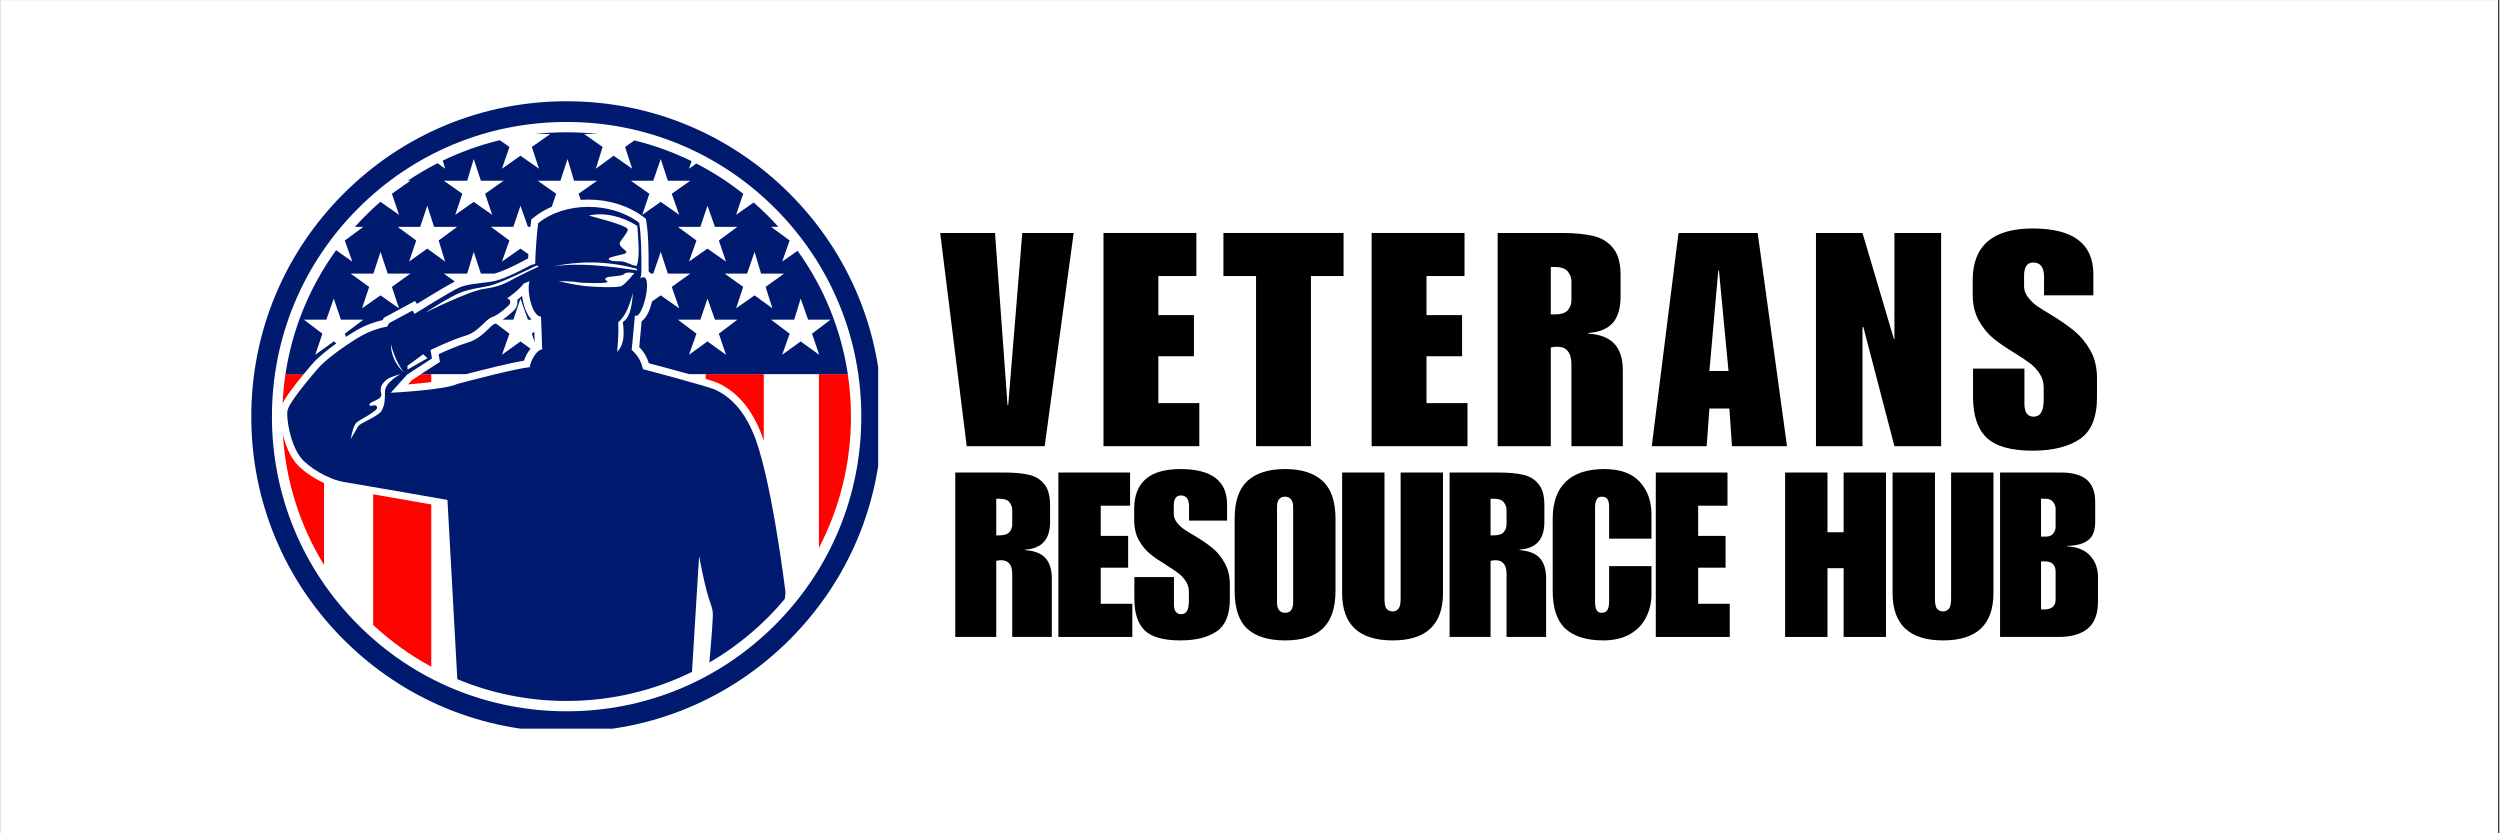
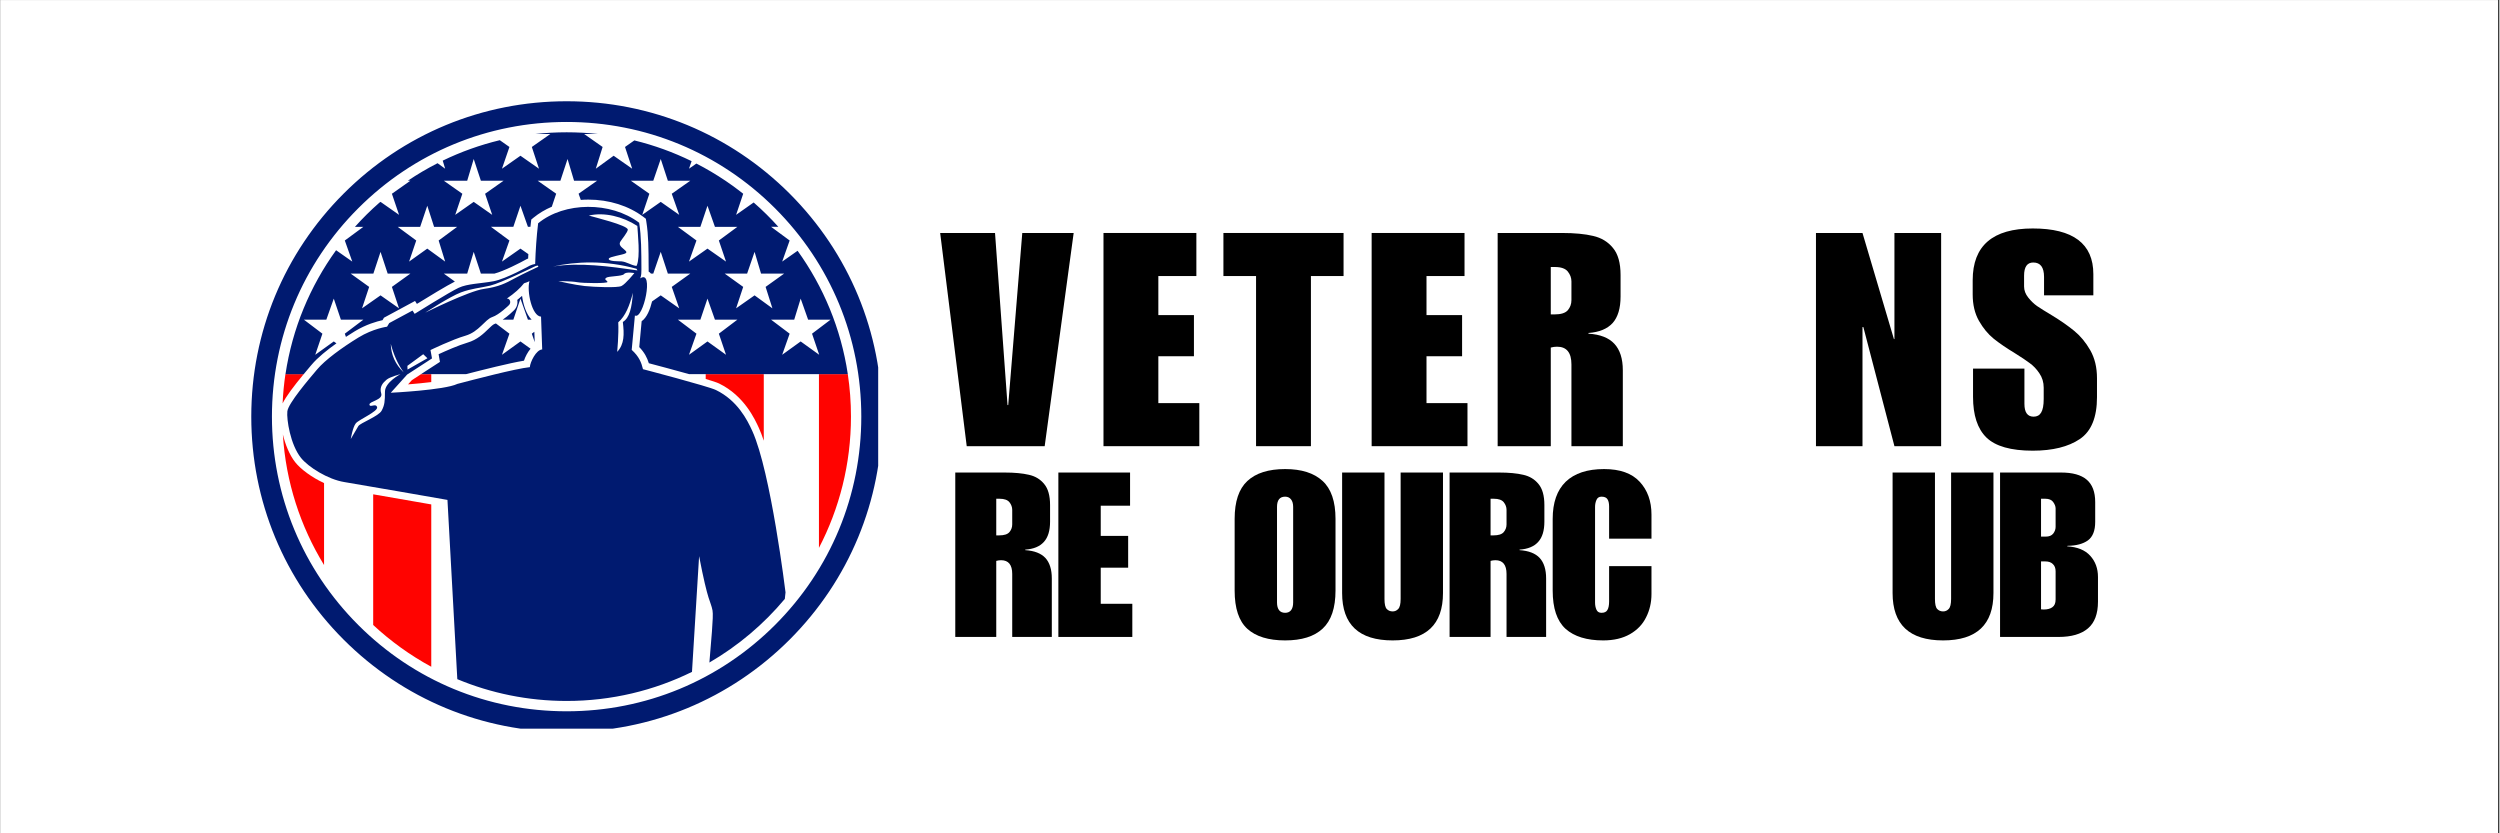
<svg xmlns="http://www.w3.org/2000/svg" width="300" zoomAndPan="magnify" viewBox="0 0 224.88 75" height="100" preserveAspectRatio="xMidYMid meet" version="1.0">
  <rect x="0" y="0" width="224.88" height="75" fill="#333333" stroke="none" />
  <defs>
    <g />
    <clipPath id="8701d79bd2">
      <path d="M 0 0.02 L 224.762 0.02 L 224.762 74.98 L 0 74.98 Z M 0 0.02 " clip-rule="nonzero" />
    </clipPath>
    <clipPath id="a968be4585">
      <path d="M 22.512 9.113 L 78.977 9.113 L 78.977 65.578 L 22.512 65.578 Z M 22.512 9.113 " clip-rule="nonzero" />
    </clipPath>
  </defs>
  <g clip-path="url(#8701d79bd2)">
    <path fill="#ffffff" d="M 0 0.02 L 224.879 0.02 L 224.879 74.98 L 0 74.98 Z M 0 0.02 " fill-opacity="1" fill-rule="nonzero" />
    <path fill="#ffffff" d="M 0 0.02 L 224.879 0.02 L 224.879 74.98 L 0 74.98 Z M 0 0.02 " fill-opacity="1" fill-rule="nonzero" />
  </g>
  <g fill="#000000" fill-opacity="1">
    <g transform="translate(84.336, 40.156)">
      <g>
        <path d="M 6.281 -3.703 L 6.344 -3.703 L 7.609 -19.188 L 12.234 -19.188 L 9.625 0 L 2.609 0 L 0.219 -19.188 L 5.156 -19.188 Z M 6.281 -3.703 " />
      </g>
    </g>
  </g>
  <g fill="#000000" fill-opacity="1">
    <g transform="translate(98.66, 40.156)">
      <g>
        <path d="M 8.953 -15.312 L 5.531 -15.312 L 5.531 -11.797 L 8.734 -11.797 L 8.734 -8.094 L 5.531 -8.094 L 5.531 -3.875 L 9.219 -3.875 L 9.219 0 L 0.594 0 L 0.594 -19.188 L 8.953 -19.188 Z M 8.953 -15.312 " />
      </g>
    </g>
  </g>
  <g fill="#000000" fill-opacity="1">
    <g transform="translate(110.001, 40.156)">
      <g>
        <path d="M 10.859 -15.312 L 7.922 -15.312 L 7.922 0 L 2.984 0 L 2.984 -15.312 L 0.047 -15.312 L 0.047 -19.188 L 10.859 -19.188 Z M 10.859 -15.312 " />
      </g>
    </g>
  </g>
  <g fill="#000000" fill-opacity="1">
    <g transform="translate(122.794, 40.156)">
      <g>
        <path d="M 8.953 -15.312 L 5.531 -15.312 L 5.531 -11.797 L 8.734 -11.797 L 8.734 -8.094 L 5.531 -8.094 L 5.531 -3.875 L 9.219 -3.875 L 9.219 0 L 0.594 0 L 0.594 -19.188 L 8.953 -19.188 Z M 8.953 -15.312 " />
      </g>
    </g>
  </g>
  <g fill="#000000" fill-opacity="1">
    <g transform="translate(134.135, 40.156)">
      <g>
        <path d="M 11.656 -15.406 L 11.656 -13.469 C 11.656 -12.406 11.414 -11.609 10.938 -11.078 C 10.457 -10.555 9.734 -10.258 8.766 -10.188 L 8.766 -10.125 C 9.816 -10.062 10.594 -9.758 11.094 -9.219 C 11.602 -8.676 11.859 -7.879 11.859 -6.828 L 11.859 0 L 7.234 0 L 7.234 -7.359 C 7.234 -8.422 6.801 -8.953 5.938 -8.953 C 5.738 -8.953 5.551 -8.926 5.375 -8.875 L 5.375 0 L 0.594 0 L 0.594 -19.188 L 6.375 -19.188 C 7.52 -19.188 8.457 -19.098 9.188 -18.922 C 9.926 -18.754 10.52 -18.395 10.969 -17.844 C 11.426 -17.301 11.656 -16.488 11.656 -15.406 Z M 5.719 -11.859 C 6.289 -11.859 6.688 -11.984 6.906 -12.234 C 7.125 -12.492 7.234 -12.797 7.234 -13.141 L 7.234 -14.828 C 7.234 -15.148 7.125 -15.445 6.906 -15.719 C 6.688 -15.988 6.301 -16.125 5.75 -16.125 L 5.375 -16.125 L 5.375 -11.859 Z M 5.719 -11.859 " />
      </g>
    </g>
  </g>
  <g fill="#000000" fill-opacity="1">
    <g transform="translate(148.459, 40.156)">
      <g>
-         <path d="M 12.312 0 L 7.359 0 L 7.125 -3.391 L 5.328 -3.391 L 5.078 0 L 0.141 0 L 2.547 -19.188 L 9.672 -19.188 Z M 5.328 -6.766 L 7.047 -6.766 L 6.188 -15.797 L 6.125 -15.797 Z M 5.328 -6.766 " />
-       </g>
+         </g>
    </g>
  </g>
  <g fill="#000000" fill-opacity="1">
    <g transform="translate(162.783, 40.156)">
      <g>
        <path d="M 7.609 -9.641 L 7.656 -9.641 L 7.656 -19.188 L 11.859 -19.188 L 11.859 0 L 7.656 0 L 4.859 -10.719 L 4.781 -10.719 L 4.781 0 L 0.594 0 L 0.594 -19.188 L 4.781 -19.188 Z M 7.609 -9.641 " />
      </g>
    </g>
  </g>
  <g fill="#000000" fill-opacity="1">
    <g transform="translate(177.107, 40.156)">
      <g>
        <path d="M 5.781 -19.594 C 9.414 -19.594 11.234 -18.223 11.234 -15.484 L 11.234 -13.578 L 6.797 -13.578 L 6.797 -15.234 C 6.797 -16.098 6.473 -16.531 5.828 -16.531 C 5.273 -16.531 5 -16.133 5 -15.344 L 5 -14.375 C 5 -14.02 5.125 -13.688 5.375 -13.375 C 5.625 -13.062 5.891 -12.805 6.172 -12.609 C 6.461 -12.41 6.922 -12.125 7.547 -11.75 C 8.316 -11.281 8.973 -10.82 9.516 -10.375 C 10.066 -9.926 10.547 -9.348 10.953 -8.641 C 11.359 -7.93 11.562 -7.094 11.562 -6.125 L 11.562 -4.406 C 11.562 -2.594 11.047 -1.336 10.016 -0.641 C 8.984 0.055 7.57 0.406 5.781 0.406 C 3.812 0.406 2.422 0.008 1.609 -0.781 C 0.805 -1.57 0.406 -2.789 0.406 -4.438 L 0.406 -6.984 L 5.031 -6.984 L 5.031 -3.812 C 5.031 -3.039 5.305 -2.656 5.859 -2.656 C 6.16 -2.656 6.383 -2.773 6.531 -3.016 C 6.688 -3.266 6.766 -3.676 6.766 -4.25 L 6.766 -5.266 C 6.766 -5.754 6.633 -6.188 6.375 -6.562 C 6.125 -6.938 5.836 -7.238 5.516 -7.469 C 5.203 -7.707 4.758 -8.004 4.188 -8.359 C 3.414 -8.828 2.773 -9.266 2.266 -9.672 C 1.754 -10.086 1.312 -10.625 0.938 -11.281 C 0.562 -11.945 0.375 -12.738 0.375 -13.656 L 0.375 -14.938 C 0.375 -18.039 2.176 -19.594 5.781 -19.594 Z M 5.781 -19.594 " />
      </g>
    </g>
  </g>
  <g fill="#000000" fill-opacity="1">
    <g transform="translate(190.926, 40.156)">
      <g />
    </g>
  </g>
  <g fill="#000000" fill-opacity="1">
    <g transform="translate(85.462, 57.325)">
      <g>
        <path d="M 8.984 -11.875 L 8.984 -10.375 C 8.984 -9.562 8.797 -8.953 8.422 -8.547 C 8.055 -8.141 7.5 -7.91 6.75 -7.859 L 6.75 -7.812 C 7.57 -7.758 8.176 -7.523 8.562 -7.109 C 8.945 -6.691 9.141 -6.078 9.141 -5.266 L 9.141 0 L 5.578 0 L 5.578 -5.672 C 5.578 -6.492 5.242 -6.906 4.578 -6.906 C 4.422 -6.906 4.273 -6.883 4.141 -6.844 L 4.141 0 L 0.453 0 L 0.453 -14.797 L 4.906 -14.797 C 5.789 -14.797 6.516 -14.727 7.078 -14.594 C 7.648 -14.469 8.109 -14.191 8.453 -13.766 C 8.805 -13.348 8.984 -12.719 8.984 -11.875 Z M 4.406 -9.141 C 4.852 -9.141 5.16 -9.238 5.328 -9.438 C 5.492 -9.633 5.578 -9.863 5.578 -10.125 L 5.578 -11.438 C 5.578 -11.688 5.492 -11.914 5.328 -12.125 C 5.16 -12.332 4.863 -12.438 4.438 -12.438 L 4.141 -12.438 L 4.141 -9.141 Z M 4.406 -9.141 " />
      </g>
    </g>
  </g>
  <g fill="#000000" fill-opacity="1">
    <g transform="translate(94.74, 57.325)">
      <g>
        <path d="M 6.906 -11.812 L 4.266 -11.812 L 4.266 -9.094 L 6.734 -9.094 L 6.734 -6.234 L 4.266 -6.234 L 4.266 -2.984 L 7.109 -2.984 L 7.109 0 L 0.453 0 L 0.453 -14.797 L 6.906 -14.797 Z M 6.906 -11.812 " />
      </g>
    </g>
  </g>
  <g fill="#000000" fill-opacity="1">
    <g transform="translate(101.72, 57.325)">
      <g>
-         <path d="M 4.453 -15.109 C 7.254 -15.109 8.656 -14.051 8.656 -11.938 L 8.656 -10.469 L 5.234 -10.469 L 5.234 -11.75 C 5.234 -12.406 4.988 -12.734 4.5 -12.734 C 4.07 -12.734 3.859 -12.43 3.859 -11.828 L 3.859 -11.078 C 3.859 -10.805 3.953 -10.547 4.141 -10.297 C 4.336 -10.055 4.547 -9.859 4.766 -9.703 C 4.984 -9.555 5.336 -9.336 5.828 -9.047 C 6.422 -8.691 6.926 -8.344 7.344 -8 C 7.77 -7.656 8.133 -7.207 8.438 -6.656 C 8.75 -6.113 8.906 -5.469 8.906 -4.719 L 8.906 -3.391 C 8.906 -2.004 8.508 -1.039 7.719 -0.5 C 6.926 0.039 5.836 0.312 4.453 0.312 C 2.93 0.312 1.859 0.008 1.234 -0.594 C 0.617 -1.207 0.312 -2.148 0.312 -3.422 L 0.312 -5.391 L 3.875 -5.391 L 3.875 -2.938 C 3.875 -2.344 4.086 -2.047 4.516 -2.047 C 4.754 -2.047 4.93 -2.141 5.047 -2.328 C 5.16 -2.516 5.219 -2.832 5.219 -3.281 L 5.219 -4.062 C 5.219 -4.438 5.117 -4.766 4.922 -5.047 C 4.723 -5.336 4.5 -5.57 4.25 -5.75 C 4.008 -5.938 3.672 -6.164 3.234 -6.438 C 2.641 -6.801 2.145 -7.141 1.75 -7.453 C 1.352 -7.773 1.008 -8.191 0.719 -8.703 C 0.438 -9.211 0.297 -9.82 0.297 -10.531 L 0.297 -11.516 C 0.297 -13.91 1.68 -15.109 4.453 -15.109 Z M 4.453 -15.109 " />
-       </g>
+         </g>
    </g>
  </g>
  <g fill="#000000" fill-opacity="1">
    <g transform="translate(110.605, 57.325)">
      <g>
        <path d="M 5 -15.109 C 6.469 -15.109 7.586 -14.754 8.359 -14.047 C 9.141 -13.336 9.531 -12.195 9.531 -10.625 L 9.531 -4.172 C 9.531 -2.609 9.145 -1.469 8.375 -0.75 C 7.613 -0.039 6.488 0.312 5 0.312 C 3.5 0.312 2.363 -0.035 1.594 -0.734 C 0.832 -1.43 0.453 -2.578 0.453 -4.172 L 0.453 -10.625 C 0.453 -12.188 0.832 -13.32 1.594 -14.031 C 2.363 -14.75 3.5 -15.109 5 -15.109 Z M 4.266 -11.703 L 4.266 -3.094 C 4.266 -2.801 4.328 -2.57 4.453 -2.406 C 4.578 -2.25 4.758 -2.172 5 -2.172 C 5.227 -2.172 5.406 -2.25 5.531 -2.406 C 5.656 -2.57 5.719 -2.801 5.719 -3.094 L 5.719 -11.703 C 5.719 -11.992 5.656 -12.219 5.531 -12.375 C 5.406 -12.539 5.227 -12.625 5 -12.625 C 4.508 -12.625 4.266 -12.316 4.266 -11.703 Z M 4.266 -11.703 " />
      </g>
    </g>
  </g>
  <g fill="#000000" fill-opacity="1">
    <g transform="translate(120.278, 57.325)">
      <g>
        <path d="M 4.266 -3.422 C 4.266 -2.961 4.332 -2.66 4.469 -2.516 C 4.613 -2.367 4.789 -2.297 5 -2.297 C 5.195 -2.297 5.363 -2.367 5.5 -2.516 C 5.645 -2.66 5.719 -2.961 5.719 -3.422 L 5.719 -14.797 L 9.531 -14.797 L 9.531 -3.953 C 9.531 -1.109 8.02 0.312 5 0.312 C 1.969 0.312 0.453 -1.109 0.453 -3.953 L 0.453 -14.797 L 4.266 -14.797 Z M 4.266 -3.422 " />
      </g>
    </g>
  </g>
  <g fill="#000000" fill-opacity="1">
    <g transform="translate(129.95, 57.325)">
      <g>
        <path d="M 8.984 -11.875 L 8.984 -10.375 C 8.984 -9.562 8.797 -8.953 8.422 -8.547 C 8.055 -8.141 7.5 -7.91 6.75 -7.859 L 6.75 -7.812 C 7.57 -7.758 8.176 -7.523 8.562 -7.109 C 8.945 -6.691 9.141 -6.078 9.141 -5.266 L 9.141 0 L 5.578 0 L 5.578 -5.672 C 5.578 -6.492 5.242 -6.906 4.578 -6.906 C 4.422 -6.906 4.273 -6.883 4.141 -6.844 L 4.141 0 L 0.453 0 L 0.453 -14.797 L 4.906 -14.797 C 5.789 -14.797 6.516 -14.727 7.078 -14.594 C 7.648 -14.469 8.109 -14.191 8.453 -13.766 C 8.805 -13.348 8.984 -12.719 8.984 -11.875 Z M 4.406 -9.141 C 4.852 -9.141 5.16 -9.238 5.328 -9.438 C 5.492 -9.633 5.578 -9.863 5.578 -10.125 L 5.578 -11.438 C 5.578 -11.688 5.492 -11.914 5.328 -12.125 C 5.16 -12.332 4.863 -12.438 4.438 -12.438 L 4.141 -12.438 L 4.141 -9.141 Z M 4.406 -9.141 " />
      </g>
    </g>
  </g>
  <g fill="#000000" fill-opacity="1">
    <g transform="translate(139.229, 57.325)">
      <g>
        <path d="M 5.078 -15.109 C 6.516 -15.109 7.582 -14.727 8.281 -13.969 C 8.988 -13.207 9.344 -12.223 9.344 -11.016 L 9.344 -8.844 L 5.531 -8.844 L 5.531 -11.75 C 5.531 -12.039 5.477 -12.258 5.375 -12.406 C 5.281 -12.551 5.102 -12.625 4.844 -12.625 C 4.625 -12.625 4.473 -12.523 4.391 -12.328 C 4.305 -12.129 4.266 -11.922 4.266 -11.703 L 4.266 -3.094 C 4.266 -2.863 4.305 -2.648 4.391 -2.453 C 4.473 -2.266 4.625 -2.172 4.844 -2.172 C 5.102 -2.172 5.281 -2.254 5.375 -2.422 C 5.477 -2.586 5.531 -2.844 5.531 -3.188 L 5.531 -6.375 L 9.344 -6.375 L 9.344 -3.859 C 9.344 -3.098 9.18 -2.398 8.859 -1.766 C 8.547 -1.129 8.062 -0.625 7.406 -0.25 C 6.75 0.125 5.945 0.312 5 0.312 C 3.52 0.312 2.391 -0.035 1.609 -0.734 C 0.836 -1.441 0.453 -2.586 0.453 -4.172 L 0.453 -10.625 C 0.453 -12.094 0.844 -13.207 1.625 -13.969 C 2.414 -14.727 3.566 -15.109 5.078 -15.109 Z M 5.078 -15.109 " />
      </g>
    </g>
  </g>
  <g fill="#000000" fill-opacity="1">
    <g transform="translate(148.508, 57.325)">
      <g>
-         <path d="M 6.906 -11.812 L 4.266 -11.812 L 4.266 -9.094 L 6.734 -9.094 L 6.734 -6.234 L 4.266 -6.234 L 4.266 -2.984 L 7.109 -2.984 L 7.109 0 L 0.453 0 L 0.453 -14.797 L 6.906 -14.797 Z M 6.906 -11.812 " />
-       </g>
+         </g>
    </g>
  </g>
  <g fill="#000000" fill-opacity="1">
    <g transform="translate(155.487, 57.325)">
      <g />
    </g>
  </g>
  <g fill="#000000" fill-opacity="1">
    <g transform="translate(160.147, 57.325)">
      <g>
-         <path d="M 4.266 -9.422 L 5.719 -9.422 L 5.719 -14.797 L 9.531 -14.797 L 9.531 0 L 5.719 0 L 5.719 -6.188 L 4.266 -6.188 L 4.266 0 L 0.453 0 L 0.453 -14.797 L 4.266 -14.797 Z M 4.266 -9.422 " />
-       </g>
+         </g>
    </g>
  </g>
  <g fill="#000000" fill-opacity="1">
    <g transform="translate(169.82, 57.325)">
      <g>
        <path d="M 4.266 -3.422 C 4.266 -2.961 4.332 -2.66 4.469 -2.516 C 4.613 -2.367 4.789 -2.297 5 -2.297 C 5.195 -2.297 5.363 -2.367 5.5 -2.516 C 5.645 -2.66 5.719 -2.961 5.719 -3.422 L 5.719 -14.797 L 9.531 -14.797 L 9.531 -3.953 C 9.531 -1.109 8.02 0.312 5 0.312 C 1.969 0.312 0.453 -1.109 0.453 -3.953 L 0.453 -14.797 L 4.266 -14.797 Z M 4.266 -3.422 " />
      </g>
    </g>
  </g>
  <g fill="#000000" fill-opacity="1">
    <g transform="translate(179.492, 57.325)">
      <g>
        <path d="M 9.016 -12.141 L 9.016 -10.359 C 9.016 -9.566 8.797 -9.008 8.359 -8.688 C 7.922 -8.375 7.312 -8.211 6.531 -8.203 L 6.484 -8.156 C 7.41 -8.102 8.102 -7.82 8.562 -7.312 C 9.031 -6.801 9.266 -6.16 9.266 -5.391 L 9.266 -3.172 C 9.266 -2.078 8.961 -1.273 8.359 -0.766 C 7.754 -0.254 6.875 0 5.719 0 L 0.453 0 L 0.453 -14.797 L 5.953 -14.797 C 6.984 -14.797 7.75 -14.582 8.25 -14.156 C 8.758 -13.727 9.016 -13.055 9.016 -12.141 Z M 4.578 -9.031 C 4.867 -9.031 5.086 -9.117 5.234 -9.297 C 5.379 -9.484 5.453 -9.688 5.453 -9.906 L 5.453 -11.562 C 5.453 -11.75 5.379 -11.941 5.234 -12.141 C 5.098 -12.336 4.863 -12.438 4.531 -12.438 L 4.141 -12.438 L 4.141 -9.031 Z M 5.453 -3.375 L 5.453 -5.906 C 5.453 -6.195 5.367 -6.414 5.203 -6.562 C 5.047 -6.719 4.82 -6.797 4.531 -6.797 L 4.141 -6.797 L 4.141 -2.484 C 4.203 -2.473 4.281 -2.469 4.375 -2.469 C 4.707 -2.469 4.969 -2.535 5.156 -2.672 C 5.352 -2.805 5.453 -3.039 5.453 -3.375 Z M 5.453 -3.375 " />
      </g>
    </g>
  </g>
  <path fill="#ff0300" d="M 76.527 37.496 C 76.527 41.758 75.484 45.773 73.645 49.309 L 73.645 33.672 L 76.242 33.672 C 76.43 34.922 76.527 36.195 76.527 37.496 Z M 33.527 56.25 C 35.102 57.711 36.855 58.977 38.754 60.008 L 38.754 45.398 C 37.395 45.16 35.254 44.785 33.527 44.488 Z M 37.012 34.211 L 36.664 34.594 C 37.359 34.539 38.094 34.469 38.754 34.387 L 38.754 33.676 L 37.836 33.676 Z M 25.629 33.672 C 25.5 34.535 25.414 35.414 25.375 36.305 C 25.699 35.656 26.359 34.781 27.273 33.672 Z M 26.512 41.605 C 25.98 40.934 25.613 39.984 25.398 39.098 C 25.66 43.387 26.984 47.391 29.105 50.852 L 29.105 43.477 C 28.012 42.973 27.012 42.234 26.512 41.605 Z M 63.453 34.105 C 64.039 34.281 64.484 34.43 64.66 34.516 C 66.93 35.625 67.883 37.738 68.246 38.531 C 68.395 38.859 68.539 39.242 68.68 39.664 L 68.68 33.672 L 63.453 33.672 Z M 63.453 34.105 " fill-opacity="1" fill-rule="nonzero" />
  <g clip-path="url(#a968be4585)">
    <path fill="#001a70" d="M 71.008 17.426 C 65.645 12.066 58.52 9.113 50.938 9.113 C 43.355 9.113 36.227 12.066 30.867 17.426 C 25.508 22.789 22.555 29.914 22.555 37.496 C 22.555 45.078 25.508 52.203 30.867 57.566 C 36.227 62.926 43.355 65.879 50.938 65.879 C 58.52 65.879 65.645 62.926 71.008 57.566 C 76.367 52.203 79.32 45.078 79.32 37.496 C 79.32 29.914 76.367 22.789 71.008 17.426 Z M 69.691 56.25 C 64.68 61.258 58.02 64.016 50.938 64.016 C 43.852 64.016 37.191 61.258 32.184 56.25 C 27.176 51.238 24.414 44.578 24.414 37.496 C 24.414 30.41 27.176 23.75 32.184 18.742 C 37.191 13.734 43.852 10.977 50.938 10.977 C 58.02 10.977 64.68 13.734 69.691 18.742 C 74.699 23.75 77.457 30.41 77.457 37.496 C 77.457 44.578 74.699 51.238 69.691 56.25 Z M 27.867 32.965 L 27.977 32.836 C 28.531 32.176 29.391 31.488 30.219 30.902 L 29.98 30.73 L 28.312 31.93 L 28.957 30.031 L 27.293 28.773 L 29.309 28.773 L 29.98 26.875 L 30.621 28.773 L 32.641 28.773 L 30.973 30.031 L 31.074 30.32 C 31.367 30.129 31.637 29.961 31.863 29.82 C 32.887 29.195 33.871 28.922 34.367 28.816 L 34.496 28.594 L 35.223 28.203 L 37.293 27.086 L 37.461 27.352 C 38.383 26.781 40.199 25.676 40.879 25.34 L 39.887 24.625 L 41.988 24.625 L 42.574 22.668 L 43.219 24.625 L 44.438 24.625 C 45.32 24.391 46.785 23.633 47.309 23.34 L 47.332 23.324 L 47.359 23.316 C 47.395 23.297 47.434 23.281 47.473 23.266 C 47.477 23.133 47.484 23.004 47.492 22.871 L 46.781 22.375 L 45.117 23.543 L 45.789 21.645 L 44.125 20.414 L 46.141 20.414 L 46.781 18.516 L 47.453 20.414 L 47.68 20.414 C 47.695 20.285 47.707 20.152 47.723 20.023 L 47.754 19.762 L 47.953 19.594 C 48.441 19.195 48.996 18.863 49.602 18.605 L 49.996 17.434 L 48.332 16.266 L 50.375 16.266 L 51.02 14.309 L 51.605 16.266 L 53.68 16.266 L 52.012 17.434 L 52.211 17.992 C 52.434 17.973 52.664 17.965 52.895 17.965 C 54.758 17.965 56.52 18.52 57.855 19.527 L 58.066 19.688 L 58.109 19.945 C 58.305 21.164 58.309 22.441 58.316 23.926 L 58.32 24.246 C 58.32 24.301 58.32 24.367 58.316 24.438 C 58.395 24.488 58.465 24.551 58.527 24.625 L 58.734 24.625 L 59.406 22.664 L 60.047 24.625 L 62.066 24.625 L 60.398 25.82 L 61.07 27.75 L 59.406 26.582 L 58.625 27.129 C 58.453 27.844 58.156 28.59 57.688 28.91 L 57.473 31.238 C 57.938 31.719 58.18 32.184 58.336 32.691 C 59.117 32.898 60.609 33.293 61.961 33.672 L 76.242 33.672 C 75.629 29.574 74.039 25.789 71.723 22.57 L 70.336 23.543 L 71.008 21.645 L 69.34 20.414 L 69.992 20.414 C 69.297 19.641 68.555 18.906 67.77 18.223 L 66.188 19.336 L 66.828 17.438 C 66.816 17.426 66.801 17.414 66.789 17.406 C 66.652 17.297 66.516 17.195 66.379 17.09 C 66.328 17.051 66.277 17.016 66.227 16.977 C 66.121 16.895 66.012 16.816 65.902 16.734 C 65.855 16.703 65.809 16.668 65.762 16.637 C 65.633 16.543 65.504 16.453 65.371 16.363 C 65.344 16.344 65.32 16.328 65.293 16.309 C 65.273 16.297 65.254 16.281 65.23 16.266 C 64.391 15.703 63.52 15.184 62.613 14.719 L 61.949 15.184 L 62.184 14.504 C 60.555 13.707 58.832 13.078 57.031 12.637 L 56.191 13.227 L 56.836 15.184 L 55.168 14.016 L 53.562 15.184 L 54.176 13.227 L 52.512 12.059 L 53.742 12.059 C 52.82 11.957 51.887 11.906 50.938 11.906 C 49.988 11.906 49.055 11.957 48.133 12.059 L 49.473 12.059 L 47.805 13.227 L 48.449 15.184 L 46.781 14.016 L 45.117 15.184 L 45.789 13.227 L 44.922 12.617 C 43.129 13.051 41.41 13.668 39.785 14.457 L 40.004 15.184 L 39.32 14.688 C 38.395 15.16 37.5 15.688 36.645 16.266 L 36.875 16.266 L 35.211 17.438 L 35.855 19.336 L 34.188 18.168 L 34.086 18.238 C 33.309 18.918 32.574 19.645 31.883 20.418 L 32.641 20.418 L 30.973 21.645 L 31.645 23.543 L 30.188 22.52 C 27.852 25.754 26.25 29.551 25.633 33.676 L 27.273 33.676 C 27.461 33.445 27.66 33.211 27.867 32.965 Z M 65.281 31.93 L 63.613 30.73 L 61.949 31.93 L 62.621 30.031 L 60.953 28.773 L 62.973 28.773 L 63.613 26.875 L 64.285 28.773 L 66.301 28.773 L 64.637 30.031 Z M 72 26.875 L 72.672 28.773 L 74.688 28.773 L 73.023 30.031 L 73.668 31.93 L 72 30.73 L 70.336 31.93 L 71.008 30.031 L 69.34 28.773 L 71.418 28.773 Z M 67.852 22.668 L 68.434 24.625 L 70.512 24.625 L 68.844 25.82 L 69.457 27.75 L 67.852 26.582 L 66.188 27.75 L 66.828 25.82 L 65.164 24.625 L 67.18 24.625 Z M 62.973 20.418 L 63.613 18.516 L 64.285 20.418 L 66.301 20.418 L 64.637 21.645 L 65.281 23.543 L 63.613 22.375 L 61.949 23.543 L 62.621 21.645 L 60.953 20.418 Z M 58.734 16.266 L 59.406 14.309 L 60.047 16.266 L 62.066 16.266 L 60.398 17.438 L 61.07 19.336 L 59.406 18.168 L 57.742 19.336 L 58.383 17.438 L 56.719 16.266 Z M 41.988 16.266 L 42.574 14.309 L 43.219 16.266 L 45.262 16.266 L 43.598 17.438 L 44.238 19.336 L 42.574 18.168 L 40.91 19.336 L 41.551 17.438 L 39.887 16.266 Z M 37.754 20.418 L 38.395 18.516 L 39.008 20.418 L 41.082 20.418 L 39.418 21.645 L 40.004 23.543 L 38.395 22.375 L 36.758 23.543 L 37.402 21.645 L 35.738 20.418 Z M 33.543 24.625 L 34.188 22.668 L 34.832 24.625 L 36.875 24.625 L 35.211 25.82 L 35.852 27.75 L 34.188 26.582 L 32.523 27.75 L 33.164 25.82 L 31.5 24.625 Z M 48.031 29.859 L 48.062 30.793 L 47.805 30.031 Z M 46.926 26.629 C 47.027 27.383 47.289 28.277 47.789 28.773 L 47.453 28.773 L 46.781 26.875 L 46.141 28.773 L 45.176 28.773 C 45.68 28.434 46.109 28.02 46.195 27.93 C 46.449 27.688 46.559 27.328 46.492 26.992 C 46.648 26.871 46.793 26.75 46.926 26.629 Z M 46.781 30.73 L 47.691 31.383 C 47.418 31.707 47.215 32.109 47.098 32.461 C 45.793 32.676 43.422 33.277 41.887 33.672 L 37.836 33.672 L 38.047 33.535 L 39.535 32.57 L 39.414 31.879 C 40.043 31.59 41.215 31.07 42.016 30.836 C 42.883 30.586 43.461 30.027 43.883 29.617 C 44.086 29.422 44.312 29.199 44.438 29.16 C 44.48 29.145 44.523 29.129 44.57 29.109 L 45.789 30.031 L 45.117 31.93 Z M 64.375 35.102 C 63.691 34.766 57.809 33.227 57.809 33.227 C 57.664 32.625 57.457 32.09 56.793 31.488 L 57.082 28.395 C 57.836 28.824 58.84 24.188 57.559 25.055 C 57.668 24.805 57.668 24.492 57.668 24.25 C 57.66 22.648 57.664 21.301 57.465 20.047 C 54.91 18.121 50.738 18.145 48.371 20.098 C 48.23 21.277 48.145 22.5 48.105 23.758 C 47.969 23.777 47.809 23.824 47.625 23.906 C 47.625 23.906 45.5 25.094 44.367 25.309 C 43.234 25.523 42.023 25.523 41.215 25.902 C 40.406 26.277 37.258 28.246 37.258 28.246 L 37.066 27.949 L 36.039 28.5 L 34.969 29.078 L 34.777 29.402 C 34.777 29.402 33.523 29.566 32.203 30.375 C 30.664 31.32 29.203 32.395 28.477 33.254 C 27.75 34.117 25.883 36.293 25.801 37.02 C 25.723 37.746 26.07 40 27.02 41.199 C 27.676 42.027 29.445 43.148 30.938 43.387 C 31.863 43.531 40.211 44.992 40.211 44.992 L 41.098 61.125 C 44.125 62.387 47.449 63.086 50.938 63.086 C 54.988 63.086 58.816 62.145 62.219 60.469 L 62.859 50.055 C 63.688 54.355 63.883 54.023 64.066 54.934 C 64.176 55.48 63.914 57.875 63.785 59.629 C 66.371 58.125 68.668 56.184 70.574 53.902 L 70.637 53.312 C 70.637 53.312 69.32 42.488 67.652 38.801 C 67.184 37.766 66.305 36.043 64.375 35.102 Z M 57.301 20.336 C 57.332 20.992 57.582 23.109 57.25 23.891 C 57.23 23.938 57.18 23.93 57.137 23.922 C 56.699 23.84 56.336 23.57 55.871 23.523 C 55.73 23.512 54.625 23.547 54.734 23.273 C 54.805 23.098 55.965 22.941 56.211 22.812 C 56.281 22.773 56.355 22.715 56.293 22.633 C 56.098 22.363 55.539 22.148 55.773 21.746 C 55.895 21.539 56.461 20.867 56.441 20.66 C 56.398 20.266 53.434 19.551 52.934 19.402 C 54.312 19.074 55.98 19.48 57.301 20.336 Z M 41.426 26.316 C 42.402 25.953 43.109 25.93 44.066 25.703 C 45.023 25.473 47.941 24.039 47.941 24.039 C 48.273 23.867 48.418 23.859 48.375 24.016 C 48.375 24.016 47.059 24.617 46.262 25.051 C 45.465 25.484 44.84 25.816 43.496 26 C 42.152 26.18 38.211 28.141 38.211 28.141 C 38.211 28.141 40.445 26.68 41.426 26.316 Z M 38.031 31.879 L 38.41 32.242 L 36.617 33.262 L 36.605 32.926 Z M 36.273 33.516 C 35.52 32.793 35.133 31.934 35.109 30.945 C 35.367 31.934 35.758 32.793 36.273 33.516 Z M 34.586 35.258 C 34.586 36.117 34.555 36.465 34.285 36.965 C 34.016 37.465 32.355 38.07 32.191 38.348 C 32.031 38.625 31.508 39.512 31.508 39.512 C 31.508 39.512 31.684 38.449 31.961 38.102 C 32.238 37.758 33.992 37.023 33.879 36.641 C 33.762 36.258 33.238 36.719 33.191 36.418 C 33.148 36.117 34.434 36 34.25 35.41 C 34.062 34.816 34.41 34.445 34.727 34.176 C 35.039 33.91 35.98 33.676 35.98 33.676 C 35.98 33.676 34.586 34.395 34.586 35.258 Z M 47.625 33.043 C 46.324 33.176 42.422 34.207 41.105 34.551 C 39.949 35.113 35.109 35.348 35.109 35.348 L 36.582 33.711 L 37.77 32.941 L 38.82 32.258 L 38.684 31.504 C 38.684 31.504 40.625 30.562 41.836 30.211 C 43.047 29.859 43.586 28.758 44.234 28.539 C 44.879 28.324 45.742 27.465 45.742 27.465 C 45.965 27.254 45.855 26.852 45.555 26.871 C 46.242 26.402 46.758 25.941 47.102 25.496 C 47.281 25.441 47.445 25.375 47.594 25.305 C 47.332 26.188 47.816 28.469 48.633 28.496 L 48.738 31.449 C 48.191 31.477 47.656 32.586 47.625 33.043 Z M 57.227 24.191 L 57.309 24.336 C 54.852 23.98 52.023 23.594 49.703 23.992 C 51.715 23.523 54.48 23.406 57.227 24.191 Z M 52.559 25.742 C 51.652 25.645 50.188 25.301 50.188 25.301 C 50.188 25.301 51.398 25.301 51.895 25.398 C 52.391 25.496 54.637 25.52 54.613 25.375 C 54.59 25.23 54.273 25.176 54.492 25.004 C 54.711 24.832 55.938 24.891 56.113 24.66 C 56.293 24.434 57.031 24.578 57.031 24.578 C 57.031 24.578 56.246 25.562 55.871 25.742 C 55.496 25.918 53.469 25.836 52.559 25.742 Z M 55.488 31.668 C 55.488 31.668 55.641 30.059 55.582 29.008 C 56.223 28.457 56.613 27.5 56.898 26.348 C 56.812 27.691 56.594 28.621 55.996 28.977 C 56.125 30.102 56.137 30.969 55.488 31.668 Z M 55.488 31.668 " fill-opacity="1" fill-rule="evenodd" />
  </g>
</svg>